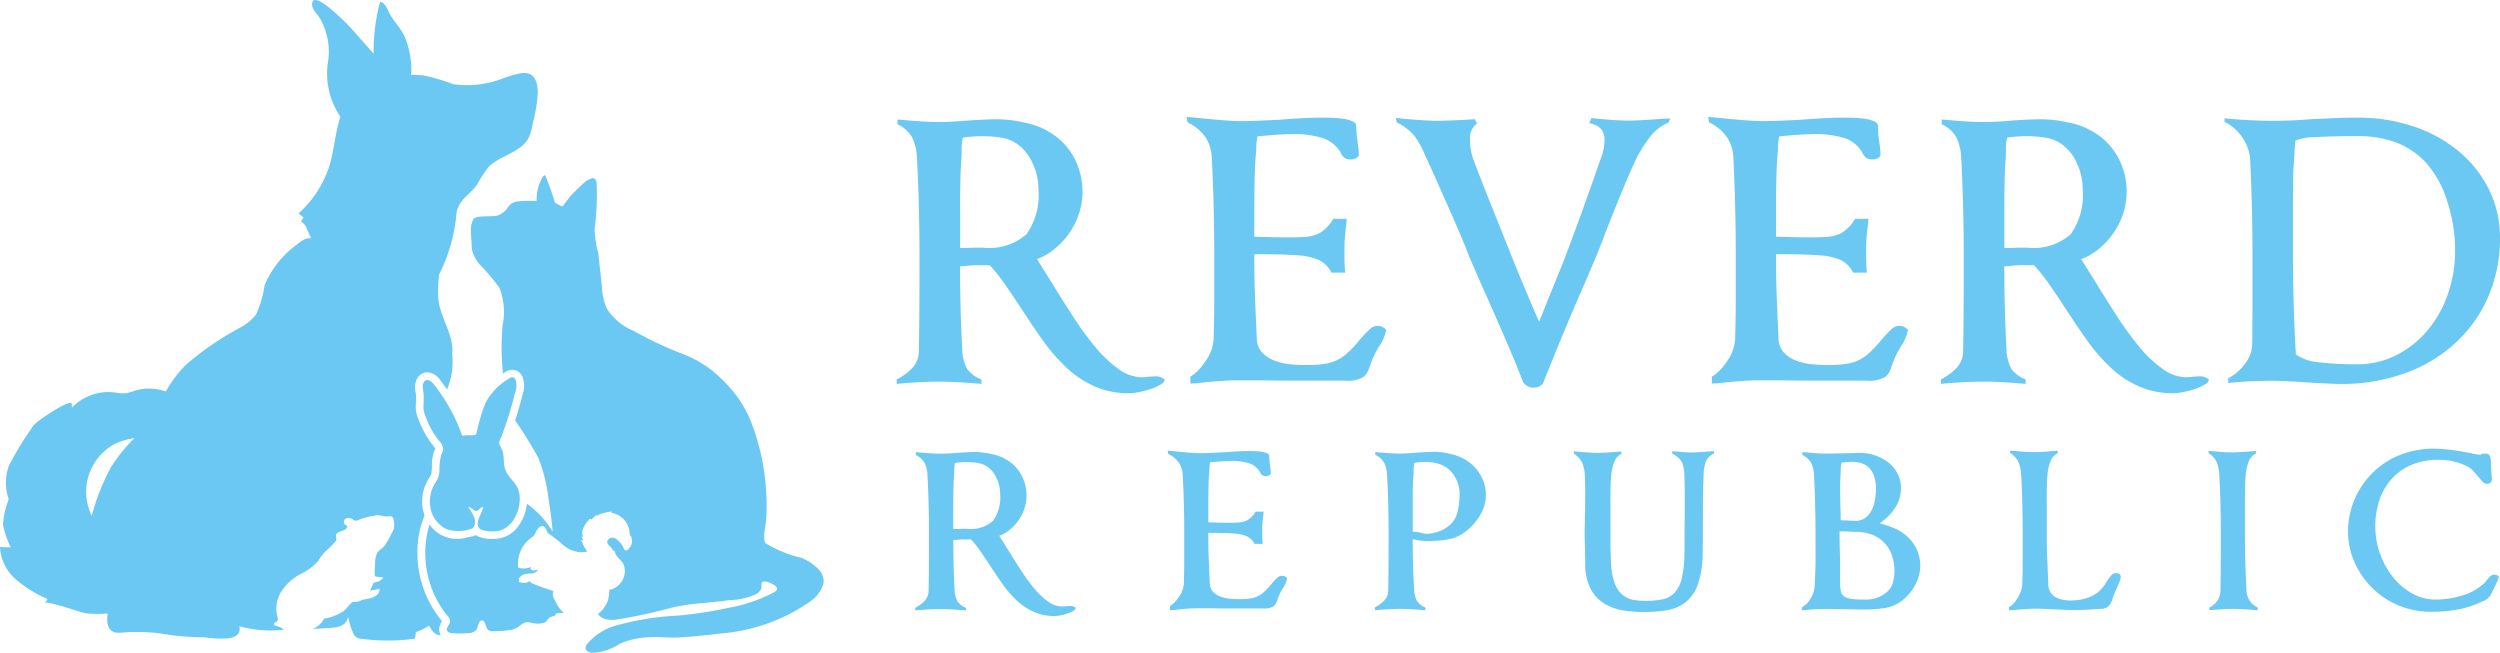
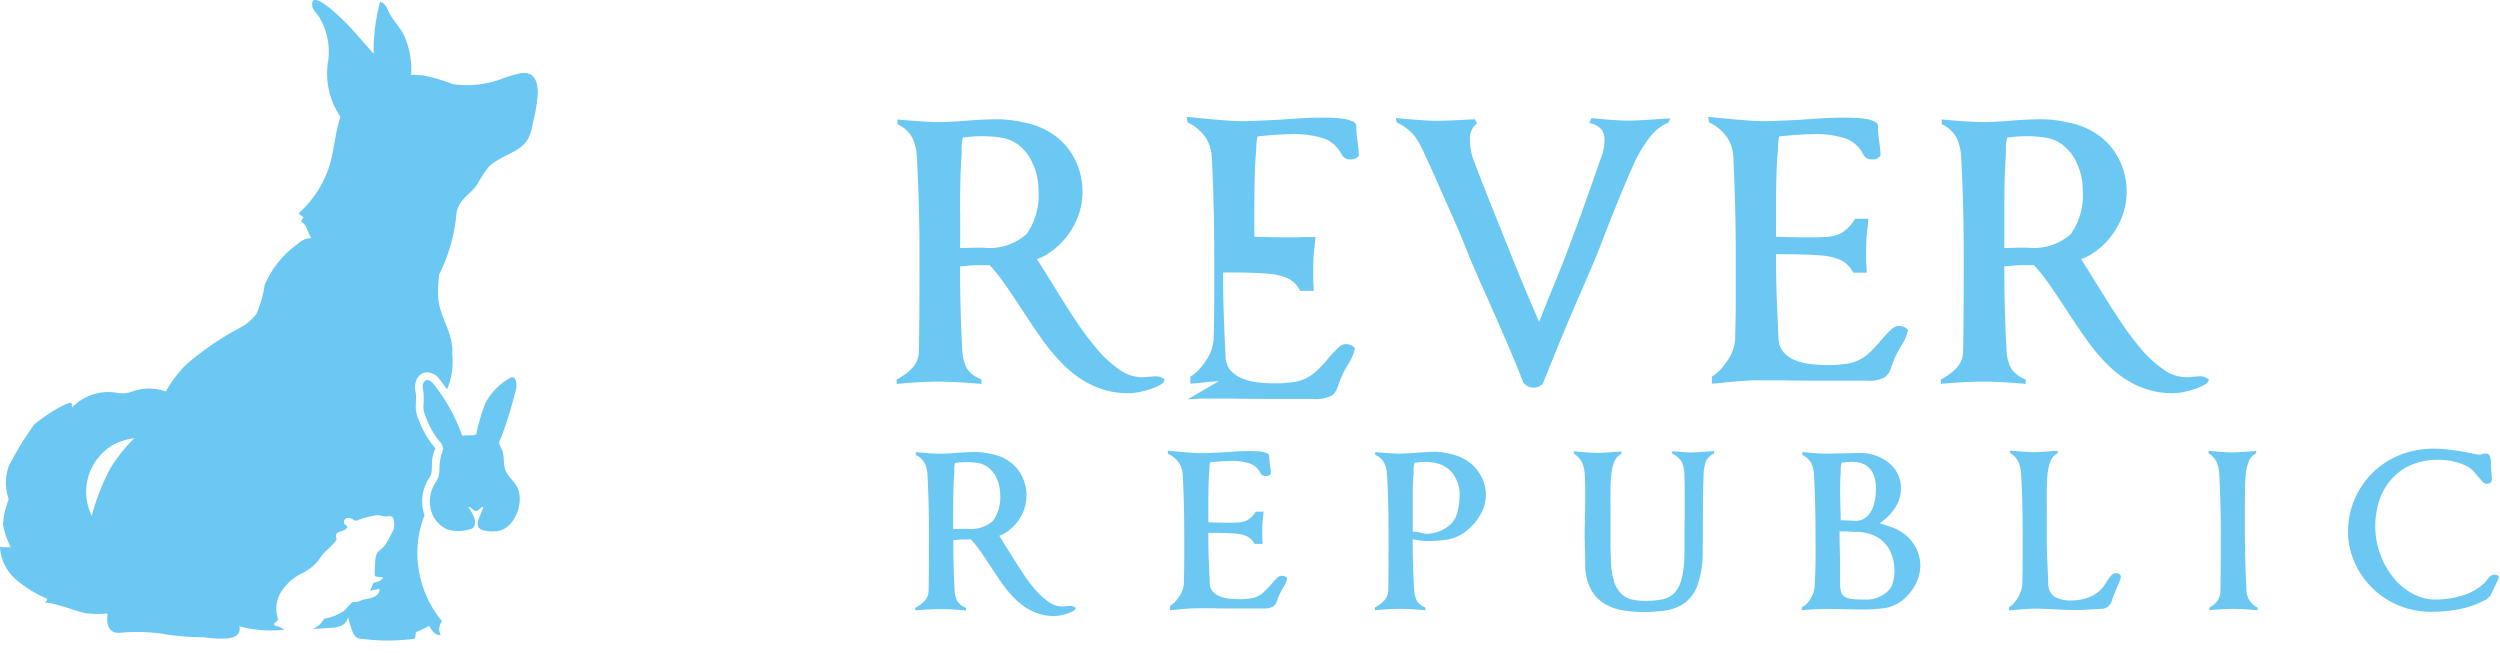
<svg xmlns="http://www.w3.org/2000/svg" viewBox="0 0 120 31.337">
  <defs>
    <style>.cls-1{fill:#6bc8f2}</style>
  </defs>
  <g id="レイヤー_2" data-name="レイヤー 2">
    <g id="レイヤー_6" data-name="レイヤー 6">
      <path class="cls-1" d="M46 21.733q.549-.038.824-.037a3.7 3.7 0 01.778.1 2.124 2.124 0 01.7.261 1.872 1.872 0 01.733.759 2.1 2.1 0 01.238.952 2.076 2.076 0 01-.252.993 2.18 2.18 0 01-.71.783 1.534 1.534 0 01-.347.173c.085.135.223.354.411.659.257.415.479.768.669 1.057a8.532 8.532 0 00.608.823 3.376 3.376 0 00.664.623 1.165 1.165 0 00.658.233q.056 0 .156-.009a2.52 2.52 0 01.256-.018.358.358 0 01.151.031.4.4 0 01.1.06c0 .049-.037.1-.109.142a1.417 1.417 0 01-.284.128 2.485 2.485 0 01-.348.092 1.675 1.675 0 01-.284.032 2.409 2.409 0 01-.984-.2 2.869 2.869 0 01-.8-.526 4.993 4.993 0 01-.626-.7q-.275-.375-.649-.951-.3-.457-.509-.755a4.9 4.9 0 00-.435-.545h-.365a3.739 3.739 0 00-.376.028l-.11.009q0 1.272.064 2.388a1.209 1.209 0 00.143.559.9.9 0 00.406.3v.123c-.287-.024-.518-.041-.7-.05s-.348-.013-.512-.013q-.551 0-1.226.063v-.128a1.6 1.6 0 00.457-.338.707.707 0 00.183-.467q.018-.915.018-2.745 0-.7-.018-1.419a49.68 49.68 0 00-.055-1.4 1.491 1.491 0 00-.128-.562.9.9 0 00-.431-.4v-.138q.787.074 1.181.073c.203.002.491-.013.86-.043zm-.247 2.644v1.016c.1 0 .232 0 .4-.009h.266A1.6 1.6 0 0047.663 25a1.946 1.946 0 00.344-1.3 1.758 1.758 0 00-.17-.746 1.333 1.333 0 00-.434-.544 1.143 1.143 0 00-.467-.188 3.917 3.917 0 00-.6-.041 4.48 4.48 0 00-.467.037h-.027a1.347 1.347 0 00-.037.384c0 .1 0 .183-.009.238q-.041.485-.041 1.537z" />
      <path class="cls-1" d="M56.976 29.218a20.24 20.24 0 00-.673.064c-.03 0-.079 0-.146.009v-.2a1.1 1.1 0 00.224-.179 1.584 1.584 0 00.215-.27 1.234 1.234 0 00.229-.622q.018-.694.018-1.148v-1.287q0-.7-.018-1.418t-.056-1.4a1.1 1.1 0 00-.182-.553 1.274 1.274 0 00-.513-.426l-.027-.155.147.009c.354.037.649.064.887.083s.42.027.549.027c.1 0 .23 0 .4-.009s.37-.015.608-.028c.116-.006.2-.012.265-.018.452-.03.772-.046.961-.046.134 0 .252 0 .357.005a2.985 2.985 0 01.319.027 1.018 1.018 0 01.275.073c.074.034.11.078.11.134a3.19 3.19 0 00.046.512 2.591 2.591 0 01.029.328c0 .019-.021.043-.06.073a.268.268 0 01-.169.046.28.28 0 01-.2-.055.445.445 0 01-.106-.155.332.332 0 00-.037-.055.929.929 0 00-.448-.339 2.761 2.761 0 00-.942-.119c-.129 0-.348.013-.66.037l-.293.027a2.079 2.079 0 00-.036.394 5.639 5.639 0 01-.019.21q-.03.513-.03 1.629v.65c.438.012.759.018.96.018.183 0 .321 0 .412-.009a1.2 1.2 0 00.489-.105 1.151 1.151 0 00.408-.416h.384a5.278 5.278 0 01-.028.283 4.565 4.565 0 00-.037.531v.343c0 .064.007.193.019.389h-.393a.761.761 0 00-.367-.366 1.7 1.7 0 00-.549-.128q-.412-.037-1.3-.037c0 .427.005.813.018 1.157s.03.771.054 1.277a.6.6 0 00.142.38.893.893 0 00.338.233 1.712 1.712 0 00.436.11 4.2 4.2 0 00.494.027 3.224 3.224 0 00.649-.054 1.2 1.2 0 00.5-.257 3.154 3.154 0 00.385-.4c.122-.14.22-.244.292-.312a.335.335 0 01.221-.1.319.319 0 01.182.05c.05.034.074.06.074.078a1.265 1.265 0 01-.193.449 2.764 2.764 0 00-.284.6l-.008.019a.507.507 0 01-.175.274.938.938 0 01-.53.1h-1.361c-.378 0-.715 0-1.007-.009h-.814q-.183.002-.435.02z" />
      <path class="cls-1" d="M68.056 21.724q.567-.037.832-.037a3.137 3.137 0 01.75.105 2.545 2.545 0 01.695.27 2 2 0 01.741.76 1.86 1.86 0 01-.045 1.93 2.606 2.606 0 01-.768.824 1.855 1.855 0 01-.783.32 5.752 5.752 0 01-.956.073 2.891 2.891 0 01-.357-.023 2.369 2.369 0 01-.356-.068q0 1.345.072 2.416a1.254 1.254 0 00.138.563.942.942 0 00.4.306v.128c-.28-.024-.511-.041-.69-.05s-.35-.014-.508-.014q-.551 0-1.226.064v-.137a1.6 1.6 0 00.457-.339.705.705 0 00.183-.467q.018-.913.018-2.735 0-.7-.018-1.419a49.83 49.83 0 00-.055-1.4 1.453 1.453 0 00-.133-.562.927.927 0 00-.434-.4V21.7q.806.073 1.189.073.304-.004.854-.049zm-.244 1.807v1.99a2.227 2.227 0 01.4.055 1.467 1.467 0 00.275.046 1.82 1.82 0 00.644-.138 1.614 1.614 0 00.563-.384 1.259 1.259 0 00.279-.581 3.626 3.626 0 00.088-.828 1.548 1.548 0 00-.179-.714 1.406 1.406 0 00-.444-.531 1.533 1.533 0 00-.494-.214 2.444 2.444 0 00-.559-.06 4.5 4.5 0 00-.457.037H67.9a1.2 1.2 0 00-.046.4 1.708 1.708 0 01-.01.22c-.018.228-.028.461-.032.702z" />
      <path class="cls-1" d="M77.912 29.3a2.57 2.57 0 01-.87-.306 1.8 1.8 0 01-.676-.7 2.527 2.527 0 01-.275-1.213l-.009-.64c-.012-.39-.019-.649-.019-.778 0-.176.007-.5.019-.978.005-.434.009-.782.009-1.044q0-.293-.018-.824a1.777 1.777 0 00-.123-.59 1.059 1.059 0 00-.408-.453v-.11c.287.025.512.043.678.055s.322.019.475.019c.122 0 .321-.009.594-.028.238-.018.419-.03.54-.036v.109a.755.755 0 00-.356.417 2.331 2.331 0 00-.138.645c-.018.232-.028.473-.032.723s0 .567 0 .952v1.634c0 .186.011.438.023.755a3.439 3.439 0 00.156 1.02 1.387 1.387 0 00.357.586 1.122 1.122 0 00.489.261 2.814 2.814 0 00.646.064 3.89 3.89 0 00.836-.074 1.117 1.117 0 00.55-.292 1.463 1.463 0 00.348-.65 4.686 4.686 0 00.141-1.134c.007-.171.009-.379.009-.623v-.439c0-.079 0-.354.009-.823v-.87c0-.506-.005-.881-.018-1.126a1.622 1.622 0 00-.123-.636 1.063 1.063 0 00-.462-.4v-.109q.239.009.531.036c.164.012.277.019.338.019.116 0 .311-.01.586-.028.238-.018.424-.03.558-.037v.11a.82.82 0 00-.385.361 1.956 1.956 0 00-.118.7q-.027.576-.032 1.221c0 .43-.005.945-.005 1.542v.394a22.66 22.66 0 00-.009.4A4.912 4.912 0 0181.513 28a1.9 1.9 0 01-.595.9 2 2 0 01-.864.384 6.448 6.448 0 01-1.172.091 6.132 6.132 0 01-.97-.075z" />
      <path class="cls-1" d="M88.866 21.751l.513-.009a1.993 1.993 0 01.572.1 2.206 2.206 0 01.612.3 1.648 1.648 0 01.49.535 1.5 1.5 0 01.193.769 1.738 1.738 0 01-.289.943 2.682 2.682 0 01-.736.731 5.834 5.834 0 01.677.225 1.93 1.93 0 01.484.27 1.972 1.972 0 01.6.709 1.937 1.937 0 01.192.846 2.014 2.014 0 01-.275.961 2.224 2.224 0 01-.787.824 1.8 1.8 0 01-.718.242 6.9 6.9 0 01-.956.059c-.171 0-.513-.005-1.025-.017q-.55-.01-.7-.01-.551 0-1.227.064v-.137a1.05 1.05 0 00.417-.417 1.228 1.228 0 00.2-.6c.024-.42.038-.8.042-1.148s0-.8 0-1.377c0-.464-.007-.937-.018-1.419s-.031-.948-.055-1.4a1.475 1.475 0 00-.129-.558.947.947 0 00-.43-.4V21.7q.788.073 1.18.073c.292-.004.679-.01 1.173-.022zm-.494 6.666a.4.4 0 00.169.224.792.792 0 00.343.11 5.291 5.291 0 00.613.028 1.544 1.544 0 001.08-.366.9.9 0 00.275-.439 1.966 1.966 0 00.082-.568 2.269 2.269 0 00-.11-.713 1.678 1.678 0 00-.338-.6 1.594 1.594 0 00-.586-.412 2.121 2.121 0 00-.833-.151c-.03 0-.112 0-.247-.009a10.54 10.54 0 00-.521-.018c0 .2 0 .564.018 1.107.007.482.009.86.009 1.135v.265a1.372 1.372 0 00.046.407zm-.046-4.917q0 .228.009.686.02.5.019.787l.329.009c.207.012.342.019.4.019a.768.768 0 00.338-.079.855.855 0 00.306-.255 1.393 1.393 0 00.23-.486 2.759 2.759 0 00.086-.736 1.8 1.8 0 00-.1-.627.978.978 0 00-.261-.394.941.941 0 00-.367-.2 1.611 1.611 0 00-.429-.055 4.48 4.48 0 00-.467.037H88.4a1.173 1.173 0 00-.046.4 1.915 1.915 0 01-.01.22q-.018.242-.018.674z" />
      <path class="cls-1" d="M96.439 29.3l-.009-.155a.781.781 0 00.219-.174 1.565 1.565 0 00.207-.284 1.877 1.877 0 00.155-.339.959.959 0 00.06-.31c.011-.464.018-.847.018-1.149V25.6c0-.463-.007-.936-.018-1.418s-.031-.949-.055-1.4a1.8 1.8 0 00-.123-.59 1.048 1.048 0 00-.408-.453v-.11c.287.025.512.043.678.055s.323.018.475.018q.183 0 .595-.027c.237-.019.418-.031.54-.037v.11a.749.749 0 00-.358.416 2.385 2.385 0 00-.137.645c-.018.233-.028.473-.032.724s0 .567 0 .951v1.089c0 .433 0 .822.018 1.167s.031.773.055 1.285a.718.718 0 00.316.627 1.561 1.561 0 00.792.17 2.467 2.467 0 00.686-.1 1.762 1.762 0 00.612-.311 1.955 1.955 0 00.385-.476 2.655 2.655 0 01.233-.316.289.289 0 01.215-.105.245.245 0 01.192.055.168.168 0 01.046.11.636.636 0 01-.041.192 4.527 4.527 0 01-.142.339 4.779 4.779 0 00-.237.613.639.639 0 01-.16.265.513.513 0 01-.362.137c-.024 0-.144.006-.357.019q-.549.036-.823.036c-.214 0-.4 0-.554-.009s-.353-.015-.59-.027c-.366-.019-.657-.028-.869-.028s-.63.03-1.222.084z" />
      <path class="cls-1" d="M106.687 29.241q-.252.014-.636.05v-.128a1.052 1.052 0 00.385-.325.9.9 0 00.146-.49q.018-.913.018-2.735 0-.7-.018-1.419a49.755 49.755 0 00-.056-1.4 1.827 1.827 0 00-.118-.59 1.016 1.016 0 00-.4-.453v-.11c.281.025.5.043.668.055s.323.018.476.018q.174 0 .586-.027c.238-.018.424-.03.557-.037v.11a.741.741 0 00-.365.416 2.311 2.311 0 00-.138.646c-.018.232-.029.472-.032.722s-.005.568-.005.952v1.089q0 1.263.074 2.709a.933.933 0 00.54.869v.128c-.286-.024-.517-.041-.691-.05s-.343-.014-.508-.014-.315.005-.483.014z" />
      <path class="cls-1" d="M119.189 23.147a3.708 3.708 0 01-.215-.243 6.298 6.298 0 00-.28-.32 1.045 1.045 0 00-.288-.211 2.973 2.973 0 00-.658-.229 3.463 3.463 0 00-.733-.073 3.19 3.19 0 00-1.245.234 2.649 2.649 0 00-.951.663 2.936 2.936 0 00-.6 1.016 3.978 3.978 0 00.028 2.608 3.891 3.891 0 00.636 1.135 3.013 3.013 0 00.929.772 2.291 2.291 0 001.093.28 4.355 4.355 0 00.59-.042 4.112 4.112 0 00.618-.132 2.648 2.648 0 001.117-.6.714.714 0 00.118-.138 1.963 1.963 0 01.192-.21.26.26 0 01.175-.073.3.3 0 01.164.036c.037.025.059.046.064.065a.758.758 0 01-.068.2c-.046.107-.109.24-.188.4-.049.1-.082.167-.1.21a.752.752 0 01-.42.366 4.632 4.632 0 01-1.148.385 7.079 7.079 0 01-1.332.119 3.981 3.981 0 01-3.675-2.389 3.661 3.661 0 01-.306-1.473 3.9 3.9 0 01.3-1.5 4 4 0 01.847-1.277 3.928 3.928 0 011.313-.874 4.342 4.342 0 011.67-.316 6.146 6.146 0 01.75.051c.275.033.555.078.842.133q.018 0 .192.036a2.51 2.51 0 00.458.073c0-.012.019-.024.059-.036a.619.619 0 01.169-.019.2.2 0 01.212.119 1.038 1.038 0 01.045.348c0 .085.009.232.027.439.013.153.019.266.019.339a.224.224 0 01-.051.138.242.242 0 01-.2.063.236.236 0 01-.169-.073z" />
      <path class="cls-1" d="M46.5 5.784a22.489 22.489 0 011.377-.061 6.175 6.175 0 011.3.161 3.541 3.541 0 011.162.436 3.121 3.121 0 011.224 1.268 3.437 3.437 0 01-.023 3.25 3.645 3.645 0 01-1.186 1.307 2.522 2.522 0 01-.581.291c.142.225.373.591.688 1.1q.642 1.039 1.117 1.766a14.693 14.693 0 001.016 1.377 5.649 5.649 0 001.106 1.04 1.944 1.944 0 001.1.39c.061 0 .147-.005.259-.015a4.227 4.227 0 01.428-.03.581.581 0 01.252.053.613.613 0 01.161.1c0 .082-.061.161-.184.237a2.277 2.277 0 01-.473.214 4.354 4.354 0 01-.582.154 2.8 2.8 0 01-.474.053 4.016 4.016 0 01-1.644-.329 4.748 4.748 0 01-1.33-.879 8.5 8.5 0 01-1.047-1.177q-.46-.629-1.086-1.591-.5-.765-.849-1.262a8.171 8.171 0 00-.726-.909h-.611q-.2 0-.628.046l-.183.015q0 2.125.107 3.991a2.018 2.018 0 00.236.933 1.5 1.5 0 00.682.5v.214q-.72-.06-1.163-.084c-.3-.015-.58-.023-.857-.023q-.917 0-2.048.107v-.214a2.7 2.7 0 00.765-.566 1.182 1.182 0 00.3-.779q.032-1.53.031-4.588 0-1.161-.031-2.37t-.091-2.34a2.547 2.547 0 00-.214-.94 1.516 1.516 0 00-.72-.665v-.23q1.317.123 1.973.123.511.003 1.447-.074zm-.412 4.42v1.7q.245 0 .673-.015h.439a2.681 2.681 0 002.072-.65 3.258 3.258 0 00.573-2.164 2.9 2.9 0 00-.283-1.246 2.2 2.2 0 00-.725-.91 1.881 1.881 0 00-.781-.314 6.424 6.424 0 00-1.008-.068 7.662 7.662 0 00-.781.061h-.047a2.289 2.289 0 00-.061.642 3.963 3.963 0 01-.015.4q-.061.805-.061 2.56z" />
-       <path class="cls-1" d="M58.506 18.293q-.42.03-1.124.107a3.1 3.1 0 00-.245.015v-.336a1.911 1.911 0 00.376-.3 2.738 2.738 0 00.359-.45 2.083 2.083 0 00.382-1.041q.03-1.161.03-1.918v-2.148q0-1.161-.03-2.37t-.092-2.34a1.87 1.87 0 00-.3-.925A2.138 2.138 0 0057 5.876l-.046-.26.244.015c.592.062 1.086.107 1.484.138s.7.046.918.046q.244 0 .664-.016t1.018-.045c.193-.011.341-.021.443-.031q1.132-.077 1.6-.076c.225 0 .423 0 .6.007a5.024 5.024 0 01.534.046 1.671 1.671 0 01.459.122c.122.056.183.13.183.223a5.443 5.443 0 00.077.856 4.6 4.6 0 01.045.55c0 .03-.033.072-.1.122a.448.448 0 01-.283.077.473.473 0 01-.328-.092.8.8 0 01-.176-.26.681.681 0 00-.061-.092 1.554 1.554 0 00-.75-.566 4.616 4.616 0 00-1.575-.2q-.321 0-1.1.061l-.49.046a3.369 3.369 0 00-.061.657c-.011.133-.021.251-.031.352q-.061.857-.061 2.722v1.086c.735.02 1.269.03 1.606.03.3 0 .536-.005.688-.015a2 2 0 00.818-.176 1.933 1.933 0 00.681-.7h.642c-.01.144-.026.3-.046.475a7.423 7.423 0 00-.061.886v.574q0 .16.03.649h-.657a1.276 1.276 0 00-.612-.611 2.876 2.876 0 00-.917-.214q-.69-.06-2.172-.061 0 1.069.03 1.934t.092 2.133a.988.988 0 00.237.635 1.467 1.467 0 00.567.39 2.826 2.826 0 00.725.183 6.868 6.868 0 00.827.046 5.337 5.337 0 001.085-.091 2 2 0 00.841-.429 5.238 5.238 0 00.642-.673 6.88 6.88 0 01.49-.519.549.549 0 01.367-.168.525.525 0 01.3.084c.082.056.123.1.123.13a2.123 2.123 0 01-.321.749 4.53 4.53 0 00-.474 1.009l-.015.03a.836.836 0 01-.29.459 1.572 1.572 0 01-.888.169h-2.269c-.633 0-1.193-.006-1.683-.016h-1.36q-.307.006-.727.037z" />
+       <path class="cls-1" d="M58.506 18.293q-.42.03-1.124.107a3.1 3.1 0 00-.245.015v-.336a1.911 1.911 0 00.376-.3 2.738 2.738 0 00.359-.45 2.083 2.083 0 00.382-1.041q.03-1.161.03-1.918v-2.148q0-1.161-.03-2.37t-.092-2.34a1.87 1.87 0 00-.3-.925A2.138 2.138 0 0057 5.876l-.046-.26.244.015c.592.062 1.086.107 1.484.138s.7.046.918.046q.244 0 .664-.016t1.018-.045c.193-.011.341-.021.443-.031q1.132-.077 1.6-.076c.225 0 .423 0 .6.007a5.024 5.024 0 01.534.046 1.671 1.671 0 01.459.122c.122.056.183.13.183.223a5.443 5.443 0 00.077.856 4.6 4.6 0 01.045.55c0 .03-.033.072-.1.122a.448.448 0 01-.283.077.473.473 0 01-.328-.092.8.8 0 01-.176-.26.681.681 0 00-.061-.092 1.554 1.554 0 00-.75-.566 4.616 4.616 0 00-1.575-.2q-.321 0-1.1.061l-.49.046a3.369 3.369 0 00-.061.657c-.011.133-.021.251-.031.352q-.061.857-.061 2.722v1.086c.735.02 1.269.03 1.606.03.3 0 .536-.005.688-.015h.642c-.01.144-.026.3-.046.475a7.423 7.423 0 00-.061.886v.574q0 .16.03.649h-.657a1.276 1.276 0 00-.612-.611 2.876 2.876 0 00-.917-.214q-.69-.06-2.172-.061 0 1.069.03 1.934t.092 2.133a.988.988 0 00.237.635 1.467 1.467 0 00.567.39 2.826 2.826 0 00.725.183 6.868 6.868 0 00.827.046 5.337 5.337 0 001.085-.091 2 2 0 00.841-.429 5.238 5.238 0 00.642-.673 6.88 6.88 0 01.49-.519.549.549 0 01.367-.168.525.525 0 01.3.084c.082.056.123.1.123.13a2.123 2.123 0 01-.321.749 4.53 4.53 0 00-.474 1.009l-.015.03a.836.836 0 01-.29.459 1.572 1.572 0 01-.888.169h-2.269c-.633 0-1.193-.006-1.683-.016h-1.36q-.307.006-.727.037z" />
      <path class="cls-1" d="M69.768 10.5l-1.04-2.348-.26-.566-.046-.086a4.4 4.4 0 00-.512-.956 2.46 2.46 0 00-.864-.665L67 5.662l.443.046q1.088.091 1.514.091.537 0 1.836-.076l.107.2a.869.869 0 00-.337.8 2.6 2.6 0 00.154.918q.366.978.863 2.217t.956 2.385q.4 1.024 1.284 3.074l.062.122q.489-1.239 1.1-2.722.306-.8.681-1.811t.879-2.455q.121-.336.26-.749a2.562 2.562 0 00.214-.964.856.856 0 00-.153-.535.979.979 0 00-.581-.291l.107-.244q1.179.122 1.8.122c.2 0 .545-.015 1.025-.046a34 34 0 01.963-.061l-.092.2a2.221 2.221 0 00-.871.673 6.639 6.639 0 00-.7 1.116q-.351.765-.7 1.614t-.826 2.071c-.163.429-.285.739-.367.933q-.2.49-.657 1.544-.49 1.117-.925 2.164t-.971 2.394a.427.427 0 01-.152.137.575.575 0 01-.307.076.567.567 0 01-.321-.091.5.5 0 01-.183-.184q-.245-.642-.612-1.506T71.481 14.5q-.352-.78-.55-1.238t-.384-.887q-.336-.875-.779-1.875z" />
      <path class="cls-1" d="M83.539 18.293c-.281.02-.655.056-1.125.107a3.08 3.08 0 00-.244.015v-.336a1.878 1.878 0 00.375-.3 2.686 2.686 0 00.359-.45 2.074 2.074 0 00.382-1.041q.031-1.161.031-1.918v-2.148q0-1.161-.031-2.37t-.086-2.34a1.872 1.872 0 00-.306-.925 2.131 2.131 0 00-.857-.711l-.046-.26.245.015c.592.062 1.086.107 1.483.138s.7.046.918.046q.244 0 .665-.016c.28-.01.62-.025 1.017-.045.194-.011.342-.021.443-.031q1.132-.077 1.606-.076.336 0 .6.007a5.042 5.042 0 01.532.046 1.673 1.673 0 01.458.122c.123.056.184.13.184.223a5.433 5.433 0 00.076.856 4.433 4.433 0 01.046.55c0 .03-.033.072-.1.122a.452.452 0 01-.283.077.476.476 0 01-.329-.092.8.8 0 01-.175-.26.8.8 0 00-.061-.092 1.559 1.559 0 00-.75-.566 4.62 4.62 0 00-1.575-.2q-.321 0-1.1.061l-.49.046a3.453 3.453 0 00-.061.657c-.01.133-.02.251-.03.352q-.062.857-.062 2.722v1.086q1.1.03 1.606.03.459 0 .689-.015a2 2 0 00.817-.176 1.934 1.934 0 00.682-.7h.641c-.01.144-.025.3-.046.475a7.638 7.638 0 00-.061.886v.574c0 .107.011.323.031.649h-.657a1.278 1.278 0 00-.613-.611 2.87 2.87 0 00-.916-.214c-.46-.04-1.183-.061-2.173-.061q0 1.069.031 1.934t.092 2.133a.988.988 0 00.237.635 1.463 1.463 0 00.566.39 2.823 2.823 0 00.726.183 6.862 6.862 0 00.826.046 5.33 5.33 0 001.085-.091 2 2 0 00.842-.429 5.248 5.248 0 00.641-.673 6.654 6.654 0 01.491-.519.546.546 0 01.366-.168.528.528 0 01.306.084c.081.056.122.1.122.13a2.123 2.123 0 01-.321.749 4.562 4.562 0 00-.473 1.009l-.016.03a.83.83 0 01-.29.459 1.568 1.568 0 01-.887.169h-2.283c-.633 0-1.193-.006-1.684-.016h-1.359q-.307.006-.727.037z" />
      <path class="cls-1" d="M96.62 5.784a22.489 22.489 0 011.377-.061 6.182 6.182 0 011.3.161 3.541 3.541 0 011.162.436 3.121 3.121 0 011.224 1.268 3.437 3.437 0 01-.023 3.25 3.645 3.645 0 01-1.186 1.307 2.508 2.508 0 01-.582.291c.143.225.374.591.689 1.1q.642 1.039 1.117 1.766a14.517 14.517 0 001.016 1.377 5.649 5.649 0 001.109 1.039 1.944 1.944 0 001.1.39c.062 0 .148-.005.26-.015a4.227 4.227 0 01.428-.03.581.581 0 01.252.053.613.613 0 01.161.1c0 .082-.062.161-.184.237a2.277 2.277 0 01-.473.214 4.354 4.354 0 01-.582.154 2.8 2.8 0 01-.474.053 4.016 4.016 0 01-1.644-.329 4.748 4.748 0 01-1.33-.879 8.438 8.438 0 01-1.047-1.177q-.46-.629-1.086-1.591-.5-.765-.849-1.262a8.288 8.288 0 00-.726-.909h-.611q-.2 0-.628.046l-.183.015q0 2.125.107 3.991a2.018 2.018 0 00.236.933 1.5 1.5 0 00.682.5v.214q-.72-.06-1.163-.084a16.88 16.88 0 00-.857-.023q-.916 0-2.048.107v-.214a2.7 2.7 0 00.765-.566 1.182 1.182 0 00.3-.779q.032-1.53.031-4.588 0-1.161-.031-2.37t-.091-2.34a2.547 2.547 0 00-.214-.94 1.516 1.516 0 00-.72-.665v-.23q1.317.123 1.973.123.511.004 1.443-.073zm-.412 4.42v1.7q.244 0 .673-.015h.443a2.681 2.681 0 002.072-.65 3.258 3.258 0 00.573-2.164 2.9 2.9 0 00-.283-1.246 2.2 2.2 0 00-.726-.91 1.871 1.871 0 00-.78-.314 6.429 6.429 0 00-1.009-.068 7.648 7.648 0 00-.78.061h-.046a2.289 2.289 0 00-.061.642 3.963 3.963 0 01-.015.4q-.062.805-.061 2.56z" />
-       <path class="cls-1" d="M115.819 6.06a6.674 6.674 0 012.186 1.192 5.593 5.593 0 011.468 1.85 5.2 5.2 0 01.527 2.325 7.023 7.023 0 01-.535 2.745 6.5 6.5 0 01-1.544 2.233 7.11 7.11 0 01-2.408 1.482 8.9 8.9 0 01-3.081.543c-.348 0-.918-.025-1.713-.076q-1.117-.076-1.651-.076c-.287 0-.61.007-.972.022s-.741.044-1.139.085v-.23a2.3 2.3 0 00.78-.665 1.578 1.578 0 00.367-.925q.015-.765.015-2.156v-2.172q0-1.161-.03-2.37T108 7.527a2.279 2.279 0 00-1.224-1.682v-.168q.6.062 1.216.092t1.048.03c.306 0 .593-.005.863-.015s.6-.03.987-.061l1.17-.053a23.4 23.4 0 011.139-.023 8.27 8.27 0 012.62.413zm-4.649.519a2.686 2.686 0 00-.987.168c-.02.154-.036.358-.046.612a2.132 2.132 0 00-.015.214c-.031.388-.048.791-.054 1.208s-.007.948-.007 1.591v1.819q0 2.126.122 4.527a1.329 1.329 0 00.015.137v.153a2.19 2.19 0 001.041.375 14.659 14.659 0 001.957.1 4.011 4.011 0 001.781-.413 4.661 4.661 0 001.5-1.162 5.437 5.437 0 001.009-1.758 6.327 6.327 0 00.359-2.141 7.507 7.507 0 00-.374-2.332 4.973 4.973 0 00-1-1.842 3.785 3.785 0 00-1.468-1 5.184 5.184 0 00-1.8-.3 36.14 36.14 0 00-2.033.044z" />
      <path class="cls-1" d="M24.255 22.549c-.1-.275-.045-.595-.13-.88-.027-.09-.085-.173-.111-.252-.033-.106-.052-.04-.051-.175a1.043 1.043 0 01.1-.266 19.893 19.893 0 00.675-2.171.871.871 0 00.005-.585.192.192 0 00-.089-.1.245.245 0 00-.211.042 3.054 3.054 0 00-1.143 1.182 9.2 9.2 0 00-.427 1.445.136.136 0 01-.046.076.143.143 0 01-.074.019c-.166.017-.325 0-.493.024a.1.1 0 01-.052 0 .106.106 0 01-.051-.07 8.479 8.479 0 00-1.313-2.363c-.134-.17-.343-.357-.5-.128-.106.157-.014.432-.006.606.008.2-.007.395-.013.593a1.24 1.24 0 00.127.5 3.952 3.952 0 00.612 1.1.642.642 0 01.209.393.821.821 0 01-.094.287 3.125 3.125 0 00-.088.81 1.1 1.1 0 01-.069.317 1.841 1.841 0 01-.14.243 1.672 1.672 0 00-.14 1.464 1.426 1.426 0 00.715.749 1.822 1.822 0 001.077 0c.255-.038.3-.276.251-.5-.018-.094-.261-.576-.337-.57.192-.016.251.173.4.188s.209-.235.358-.173l-.186.446c-.1.234-.174.521.11.632a1.66 1.66 0 00.673.067c.854-.053 1.321-1.242 1.085-1.967-.13-.392-.503-.621-.633-.983z" />
-       <path class="cls-1" d="M39.264 27.3a2.454 2.454 0 00-.8-.525 5.862 5.862 0 01-1.7-.688c-.184-.144-.008-.887.007-1.1a8.96 8.96 0 00.007-1.331 10.79 10.79 0 00-.79-3.56 5.618 5.618 0 00-1.24-1.791 5.332 5.332 0 00-1.855-1.267 17.535 17.535 0 01-2.463-1.148 2.834 2.834 0 01-1.3-1.072 2.828 2.828 0 01-.233-1c-.061-.561-.119-1.122-.182-1.683a4.559 4.559 0 01-.173-1.157 13.074 13.074 0 00.1-2.125.356.356 0 00-.07-.249c-.063-.065-.106-.063-.191-.032a.979.979 0 00-.282.145 11.53 11.53 0 00-.685.66 9.808 9.808 0 00-.411.534 1.62 1.62 0 01-.371-.193 11.294 11.294 0 00-.467-1.31c-.1.025-.15.132-.188.228a2.078 2.078 0 00-.219 1.005c-.975 0-1.129 0-1.36.285a1.025 1.025 0 01-.492.411c-.348.11-1.1-.057-1.211.235-.146.378-.087.441-.047 1.379a1.645 1.645 0 00.433.8 9.561 9.561 0 01.9 1.081 3.222 3.222 0 01.141 1.8 12.315 12.315 0 00.02 2.3c.04-.024.075-.054.115-.077a.584.584 0 01.545-.059.549.549 0 01.271.276 1.187 1.187 0 01.02.833c-.108.431-.231.858-.366 1.279a19.463 19.463 0 011.106 1.781 7.512 7.512 0 01.482 1.88c.087.553.164 1.11.212 1.668a4.7 4.7 0 00-1.072-1.214c-.052-.042-.108-.08-.162-.119a2.244 2.244 0 01-.362 1 1.461 1.461 0 01-1.113.686h-.112a1.836 1.836 0 01-.719-.1.715.715 0 01-.156-.083.7.7 0 01-.249.085l-.167.028a1.612 1.612 0 01-1.8-.617 4.774 4.774 0 00.84 4.351.444.444 0 01.148.315c-.019.15-.2.274-.144.416.037.1.165.128.272.135a4.593 4.593 0 00.76-.008.484.484 0 00.373-.157c.106-.155.084-.453.272-.449s.153.357.318.472a.348.348 0 00.2.044 5.447 5.447 0 00.884-.066 1.055 1.055 0 00.494-.262c.228-.154.315-.106.63-.046a.928.928 0 00.549-.075.5.5 0 01.4-.285 1.327 1.327 0 00.1-.124c.12-.007.24-.019.359-.035a.928.928 0 01-.171-.154 2.093 2.093 0 01-.288-.484.447.447 0 01-.048-.4A9.016 9.016 0 0125.548 28c-.053-.023-.115-.06-.112-.118a.5.5 0 01-.439.077c-.038 0-.086-.019-.093-.058a.048.048 0 01.041-.055.051.051 0 01-.041-.06.134.134 0 01.042-.07.573.573 0 01.162-.128 1.116 1.116 0 01.388-.062.386.386 0 00.331-.181 1.335 1.335 0 00-.165.032.194.194 0 01-.16-.029.093.093 0 010-.144.818.818 0 01-.63.037 1.549 1.549 0 01.628-1.431.61.61 0 00.135-.112.689.689 0 00.071-.131.943.943 0 01.137-.211.254.254 0 01.175-.105.2.2 0 01.16.093.86.86 0 01.081.174.183.183 0 00.026.05.2.2 0 00.049.042c.19.134.376.274.556.42a1.829 1.829 0 00.473.349 1.782 1.782 0 00.486.129 2.354 2.354 0 00.348-.032 1.89 1.89 0 01-.3-.56l.1.017-.1-.214.115.1A.539.539 0 0128 25.35a1.567 1.567 0 01.27-.4.1.1 0 01.069-.047c.029 0 .053.043.028.058l.262-.252.024.094c-.033-.129.629-.255.71-.25l-.023.063a1.034 1.034 0 01.881.959.319.319 0 00.011.087.424.424 0 00.059.092.516.516 0 01-.08.552c-.045.067-.119.138-.193.108-.049-.019-.072-.074-.092-.123-.083-.2-.441-.652-.7-.42s.215.4.183.565a.059.059 0 01.082.009.158.158 0 01.035.085c.04.19.338.39.416.584a.9.9 0 01-.069.748.949.949 0 01-.629.457c0 .074-.005.149-.012.224l-.031.2a.806.806 0 01-.061.177 1.575 1.575 0 01-.313.447 1.058 1.058 0 01-.116.094c.125.277.585.316.843.285a24.862 24.862 0 002.676-.574c.941-.226 1.83-.227 2.77-.365a3.333 3.333 0 001.32-.3.612.612 0 00.2-.214c.054-.1.012-.263.051-.335.074-.135.455.038.584.117.078.047.157.126.137.214a.24.24 0 01-.128.134 7.355 7.355 0 01-2.219.758 19.044 19.044 0 01-2.5.374 13.166 13.166 0 00-2.782.445 2.782 2.782 0 00-1.48.913.324.324 0 00-.077.179c0 .153.182.233.333.244a2.611 2.611 0 001.294-.425 3.785 3.785 0 011.468-.325c.479-.023.956.039 1.435.01a31.616 31.616 0 001.536-.138c.087-.01.173-.022.259-.033a.29.29 0 00.07-.007l.044-.007a8.7 8.7 0 004.4-1.578 1.616 1.616 0 00.547-.723.655.655 0 00.04-.274.87.87 0 00-.268-.536z" />
      <path class="cls-1" d="M24.852 3.546a6.916 6.916 0 00-.693.21 4.754 4.754 0 01-2.407.285 9.326 9.326 0 00-1.4-.416 5.6 5.6 0 00-.624-.029c.007-.054.014-.108.017-.162a4.144 4.144 0 00-.288-1.59c-.187-.5-.612-.845-.829-1.336-.076-.172-.178-.386-.384-.418a9.212 9.212 0 00-.311 2.489q-.522-.594-1.046-1.187c-.147-.168-1.945-2.044-1.905-1.153.009.206.186.371.315.543a3.212 3.212 0 01.462 2.089 3.7 3.7 0 00.583 2.737c-.264.783-.3 1.621-.545 2.4a5.205 5.205 0 01-1.468 2.237l.24.191-.125.2c.293.129.315.53.5.793a.918.918 0 00-.28.04 1.322 1.322 0 00-.4.262 4.588 4.588 0 00-1.564 1.963 5.161 5.161 0 01-.4 1.385 2.355 2.355 0 01-.8.662 14.139 14.139 0 00-2.554 1.75 5.749 5.749 0 00-.985 1.3 2.435 2.435 0 00-1.48-.044 2.322 2.322 0 01-.472.133 2.277 2.277 0 01-.519-.045 2.435 2.435 0 00-2.038.731l-.005-.166c-.012-.327-1.707.833-1.826 1.007a15.914 15.914 0 00-1.185 1.93 2.336 2.336 0 00-.03 1.579.321.321 0 01-.014.126 3.656 3.656 0 00-.246 1.149 4.131 4.131 0 00.367 1.072A2.938 2.938 0 010 26.248a2.2 2.2 0 00.757 1.56 5.752 5.752 0 001.511.934.3.3 0 01-.142.209c.212-.126 1.712.453 2 .486a4.614 4.614 0 00.983.01.6.6 0 00.059.022c-.053.321-.037.786.354.889a.851.851 0 00.262.013 8.958 8.958 0 011.931.036 11.76 11.76 0 002.085.181 4.982 4.982 0 00.992.06.982.982 0 00.525-.125.385.385 0 00.166-.465 5.616 5.616 0 002.075.174h.087a.982.982 0 00-.354-.18c-.057-.014-.132-.033-.137-.092-.006-.076.105-.1.154-.154s.026-.155 0-.233a1.518 1.518 0 01.2-1.186 2.47 2.47 0 01.905-.826 2.571 2.571 0 00.857-.634 2.866 2.866 0 01.375-.482 4.24 4.24 0 00.454-.455.22.22 0 00.051-.095c.01-.06-.028-.119-.027-.18 0-.119.135-.186.25-.218s.251-.075.283-.19c.029.037.025-.014 0-.054s-.073-.055-.108-.085a.185.185 0 01.071-.287.355.355 0 01.331.06.322.322 0 00.094.052.262.262 0 00.162-.036 3.423 3.423 0 01.735-.2.908.908 0 01.284-.022c.082.012.16.047.243.055.135.013.327-.076.406.084a.394.394 0 01.03.118.952.952 0 010 .376 1.03 1.03 0 01-.078.181l-.125.242-.008.015a2.916 2.916 0 01-.212.363c-.1.143-.294.24-.383.38a1.266 1.266 0 00-.092.52 6.61 6.61 0 00-.021.507.117.117 0 00.017.074.114.114 0 00.08.031l.318.034a.5.5 0 01-.324.224.287.287 0 00-.13.04.223.223 0 00-.06.093l-.121.282.447-.092c.041.219-.193.392-.41.446-.153.038-.308.055-.458.106a.637.637 0 01-.366.078c-.1-.025-.362.349-.441.408a2.386 2.386 0 01-1 .4c.041-.006-.09.163-.092.167a1.24 1.24 0 01-.2.19 1.388 1.388 0 01-.23.133c.3-.016.6-.032.9-.057a1.081 1.081 0 00.6-.18.546.546 0 00.182-.305h.027a3.283 3.283 0 00.221.723.5.5 0 00.176.23.585.585 0 00.268.064 9.305 9.305 0 002.528-.01 1.509 1.509 0 00.041-.313 3.335 3.335 0 00.638-.309l.067.109a.728.728 0 00.276.3.589.589 0 00.22.046.544.544 0 01-.048-.1.615.615 0 01.1-.557l.007-.011c-.015-.02-.033-.041-.044-.054a5.146 5.146 0 01-1.059-4.133 4.384 4.384 0 01.264-.889A2.051 2.051 0 0120.564 23l.042-.067a.916.916 0 00.074-.129.829.829 0 00.042-.212c.007-.071.009-.148.011-.227a1.914 1.914 0 01.1-.685l.034-.076a.78.78 0 00.034-.085.856.856 0 01-.1-.118l-.021-.025a4.411 4.411 0 01-.673-1.2l-.013-.033a1.471 1.471 0 01-.138-.61c0-.061 0-.121.006-.181.006-.135.011-.262.006-.387 0-.035-.009-.078-.016-.122a.943.943 0 01.086-.705.569.569 0 01.454-.268.8.8 0 01.637.374c.115.146.222.3.328.449l.047-.115a3.359 3.359 0 00.2-1.591c.105-.9-.595-1.759-.664-2.649-.013-.171-.012-.343-.012-.514s.025-.4.05-.652a8.008 8.008 0 00.837-2.969c.117-.637.63-.843.986-1.339a6.189 6.189 0 01.541-.839c.546-.564 1.585-.708 1.933-1.412a2.75 2.75 0 00.2-.706 7.289 7.289 0 00.239-1.446c-.009-.661-.224-1.099-.962-.915zM5.314 22.449a10.462 10.462 0 00-.909 2.311A2.611 2.611 0 015.5 21.314a3.177 3.177 0 01.952-.283 7.766 7.766 0 00-1.138 1.418z" />
    </g>
  </g>
</svg>